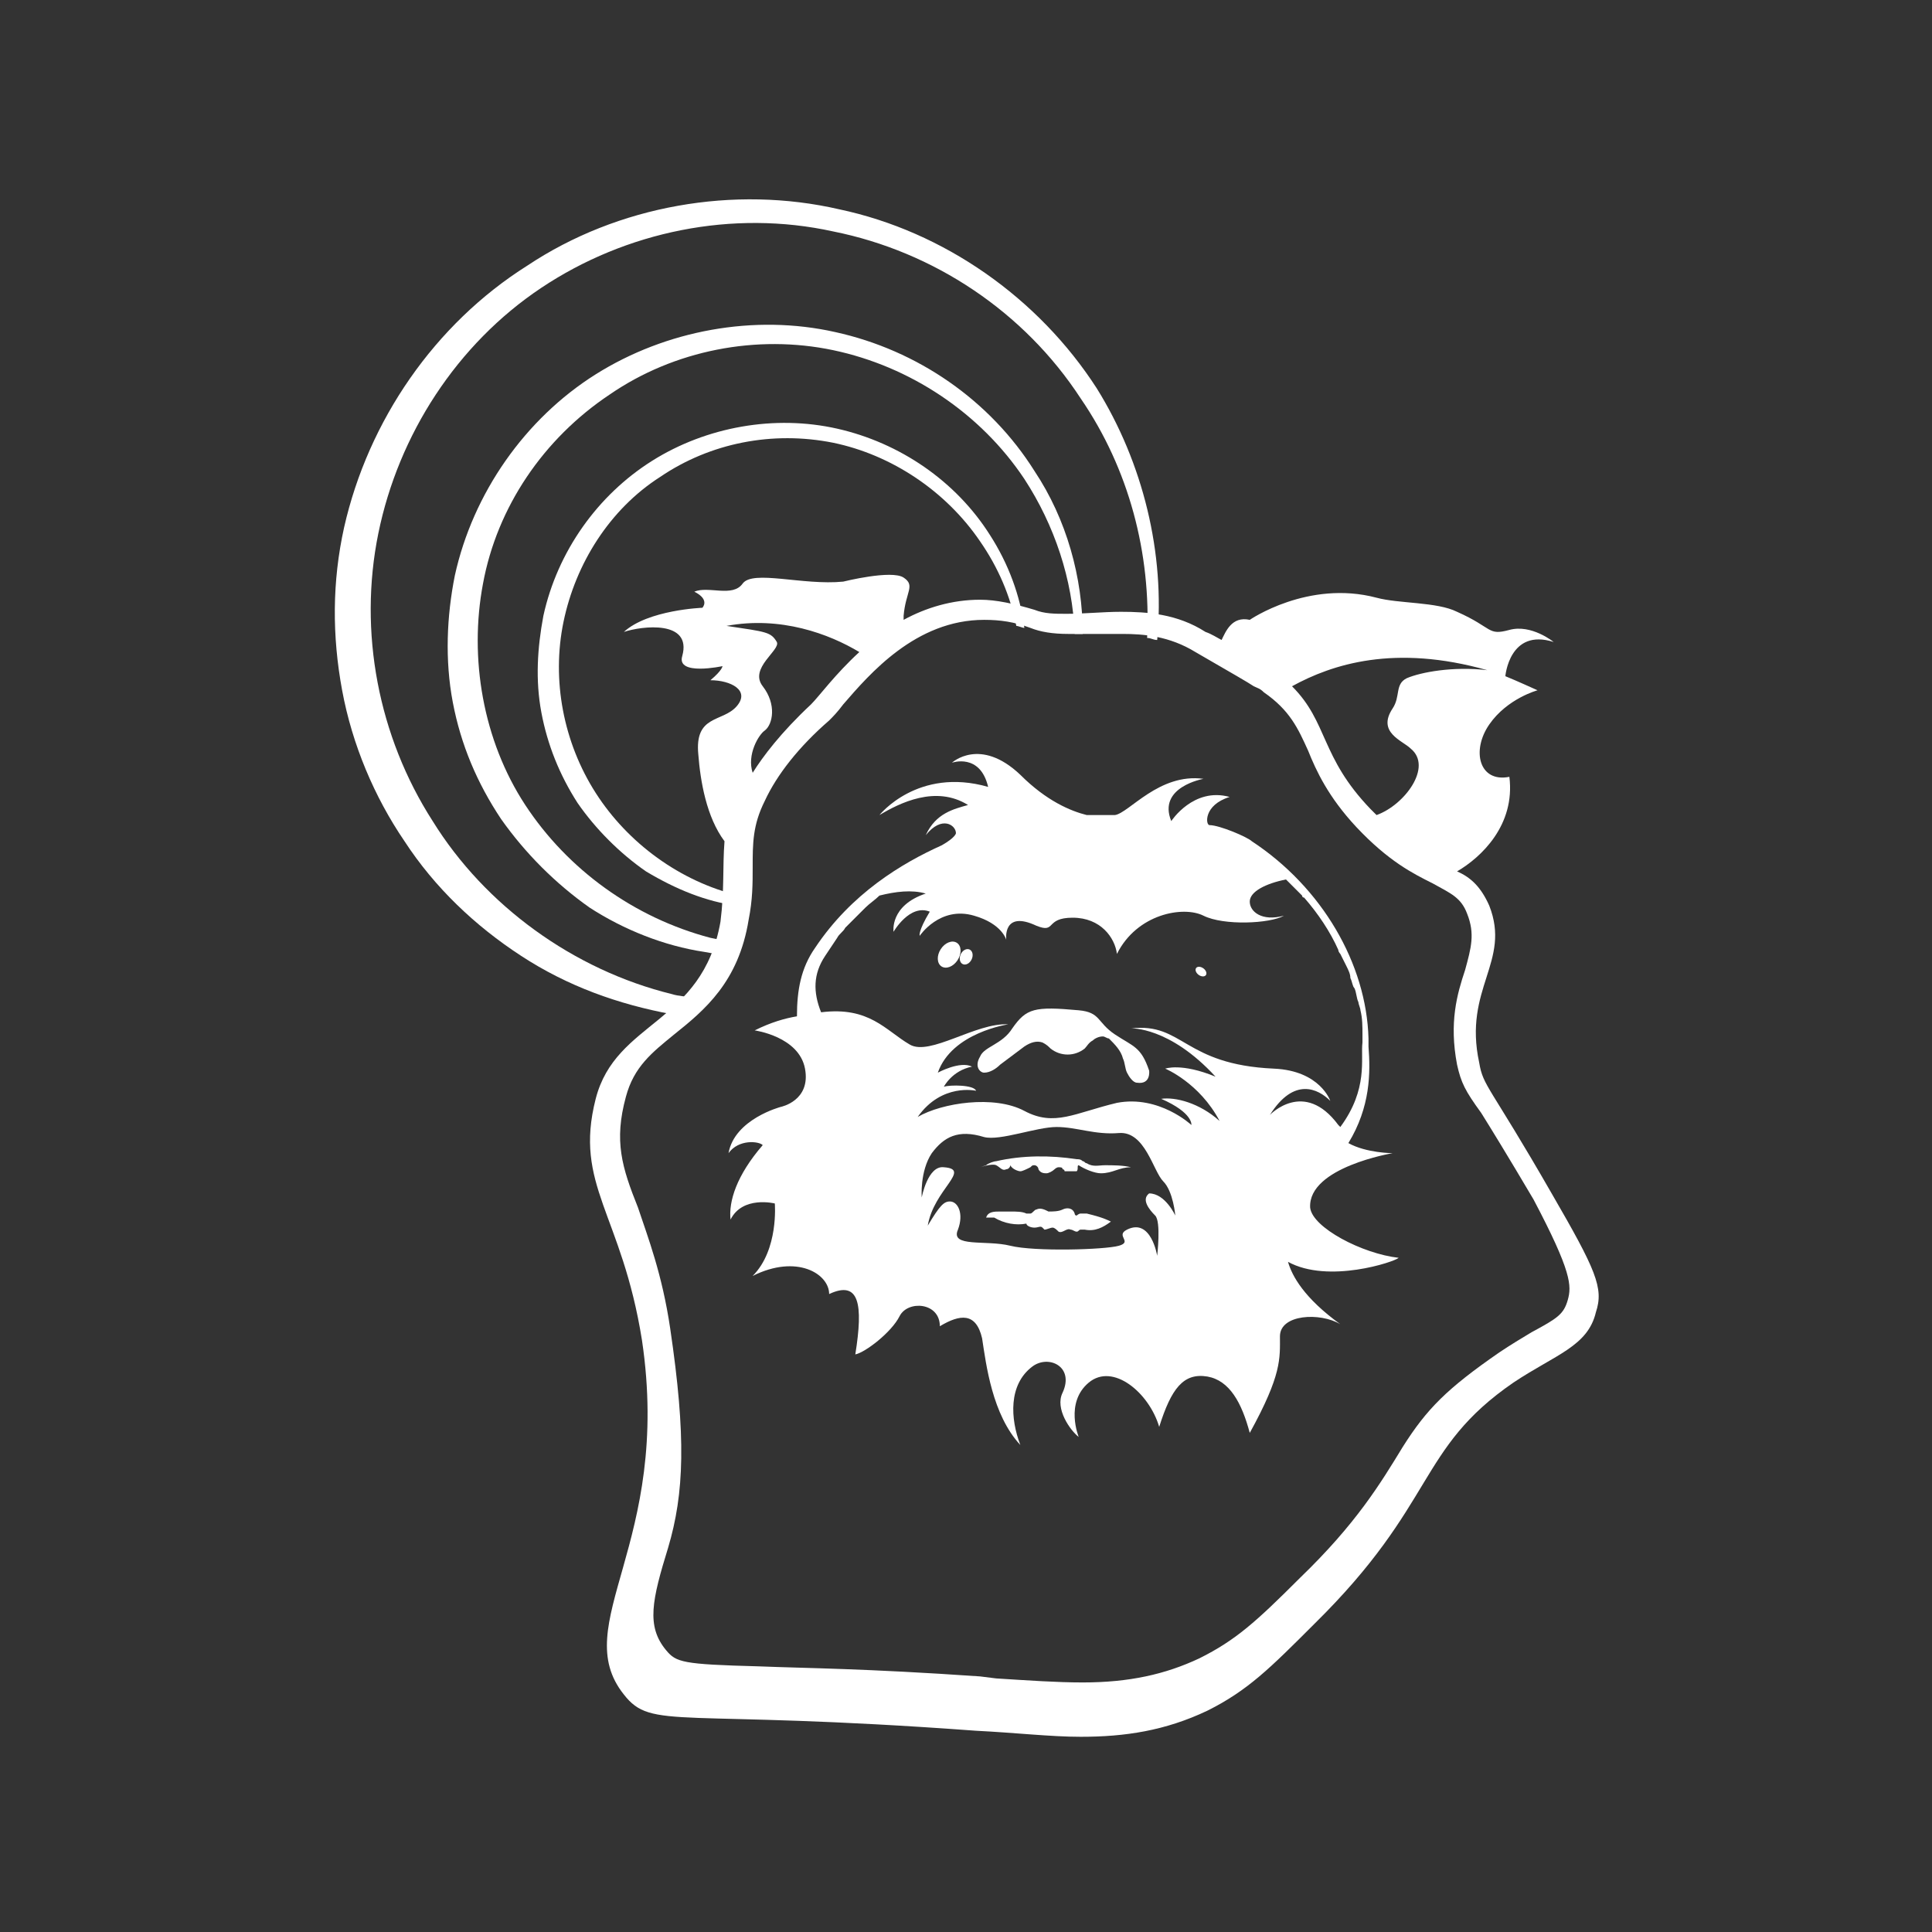
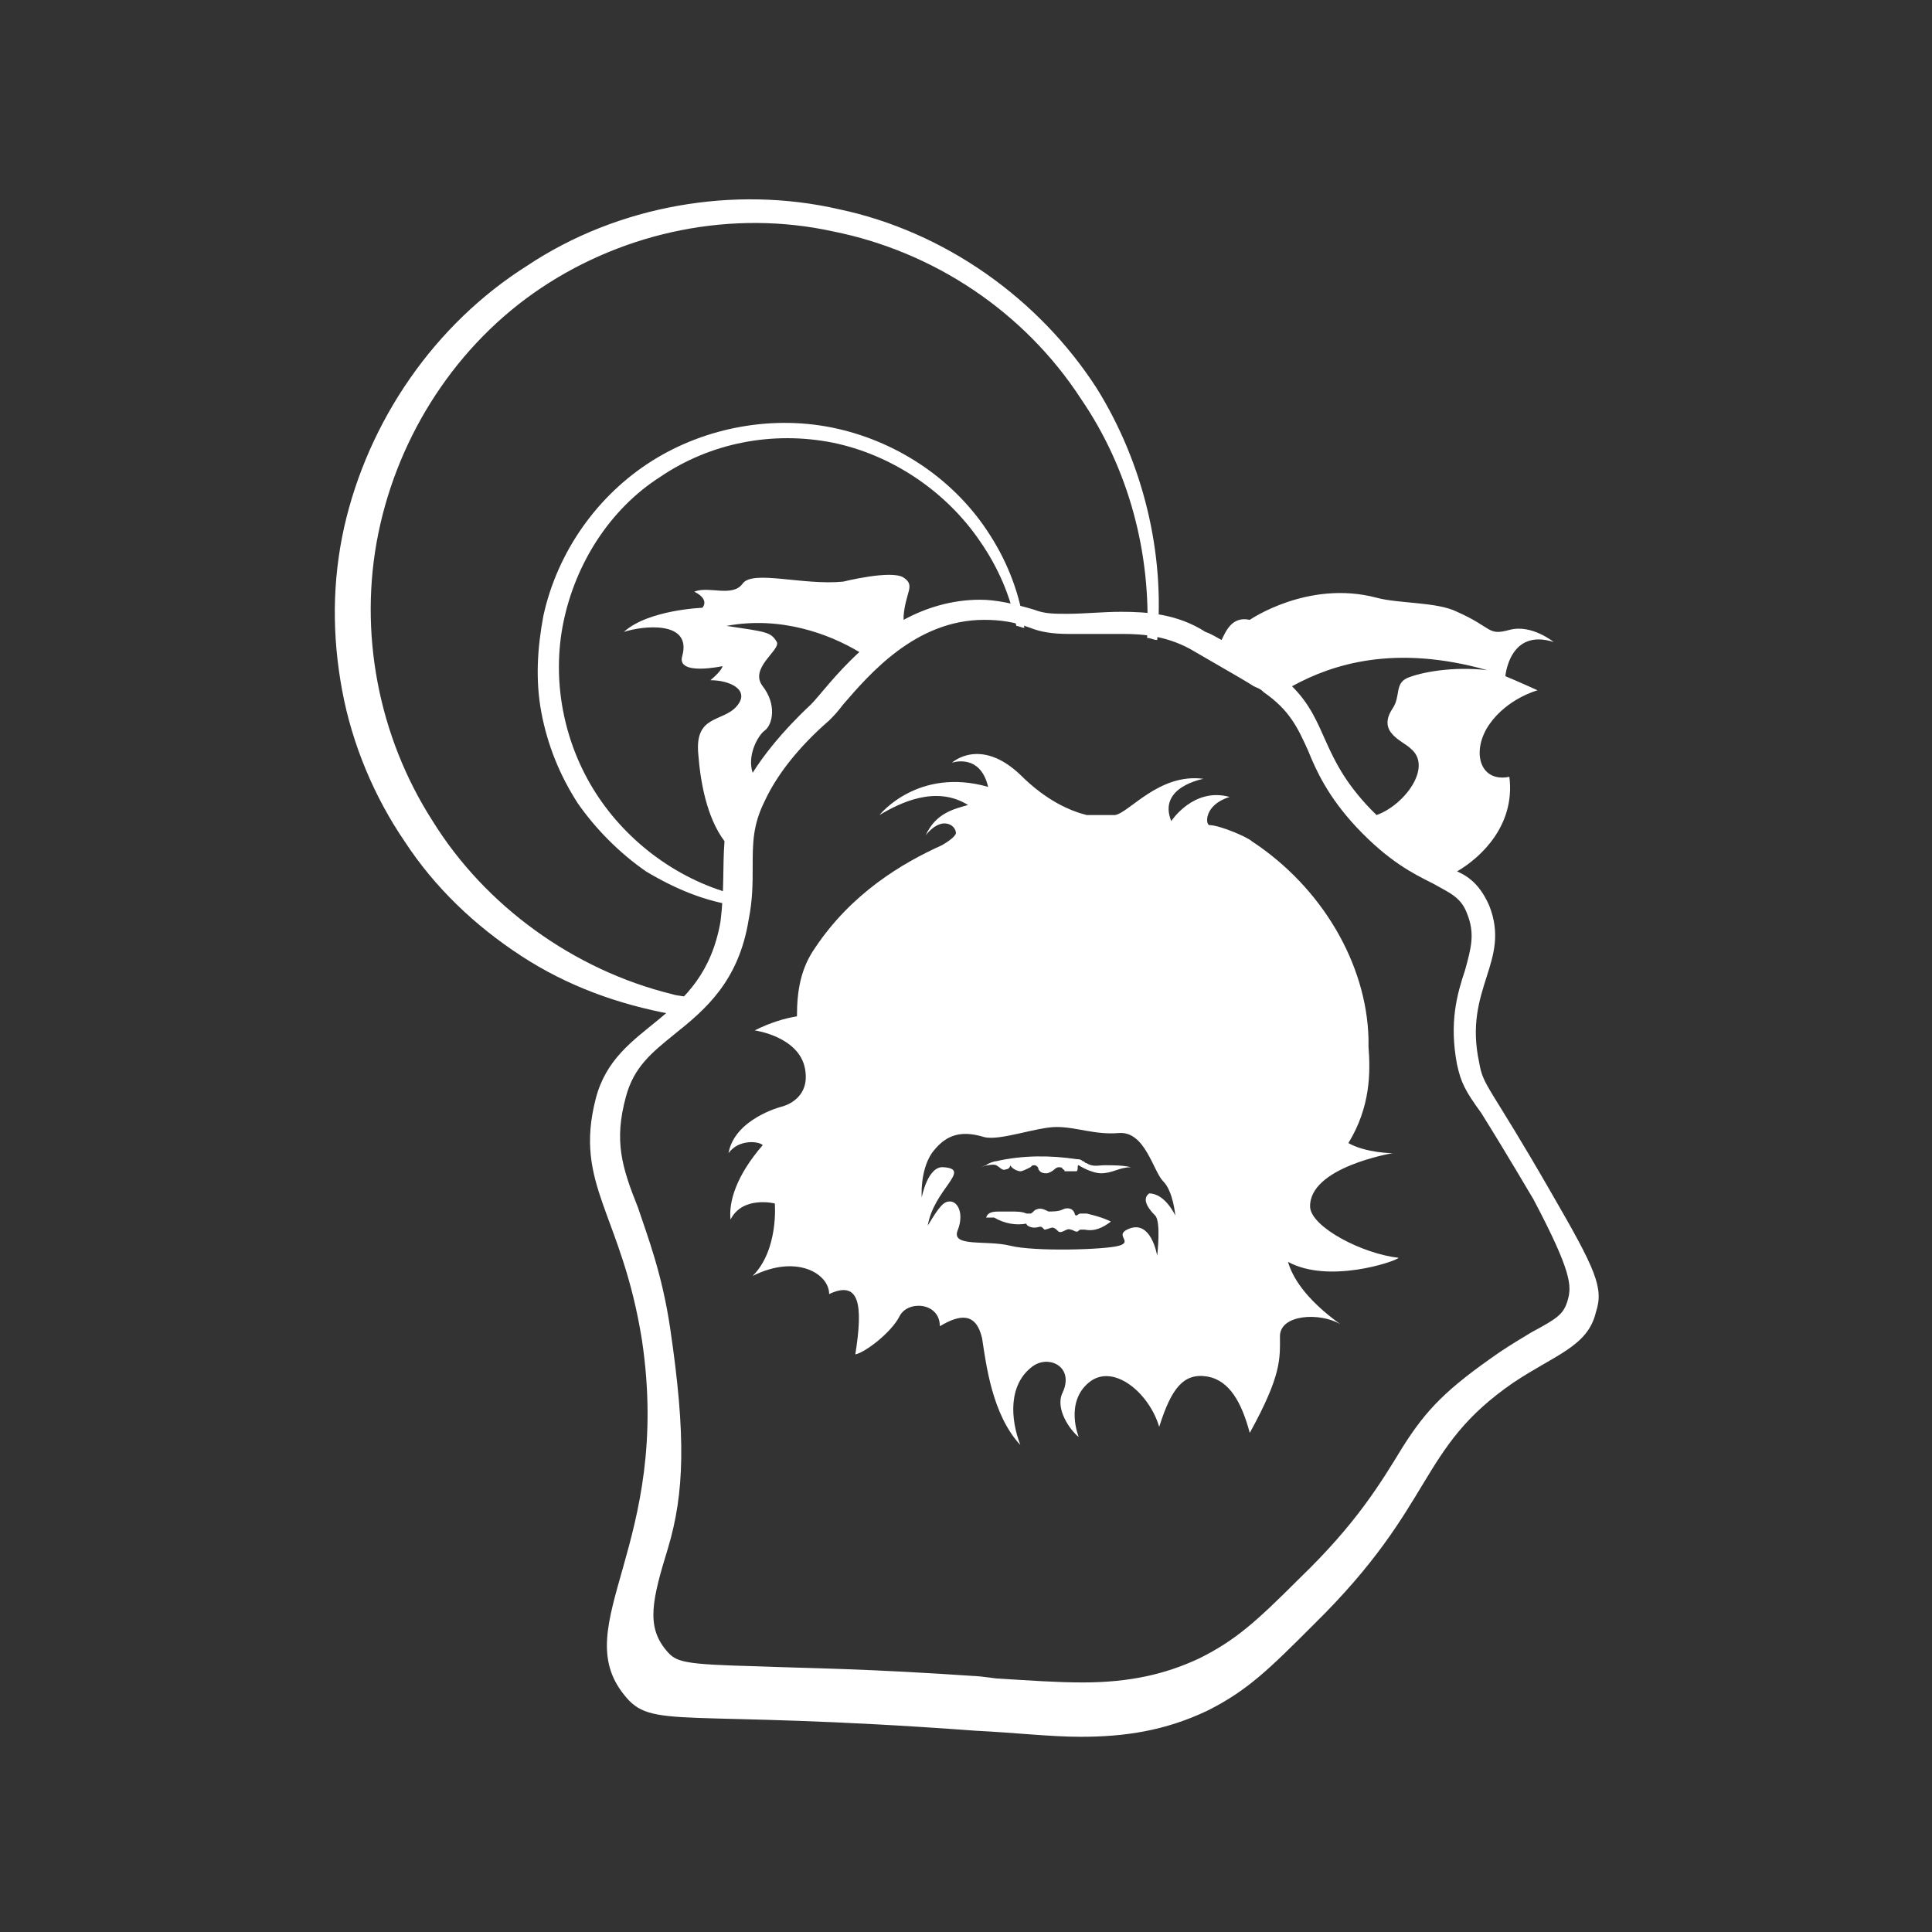
<svg xmlns="http://www.w3.org/2000/svg" xmlns:ns1="xmlns" version="1.1" id="Frosty Editor v1.0.4.5" ns1:xlink="http://www.w3.org/1999/xlink" viewBox="0 0 96 96">
  <rect x="0" y="0" width="96" height="96" fill="#333333" stroke="none" />
  <path stroke="none" fill="#ffffffff" d="M 33.600,50.400 C 33.900,50.100 34.200,49.900 34.500,49.600 34.100,49.500 33.700,49.500 33.400,49.400 28.500,48.200 24.100,45.000 21.500,40.800 18.800,36.600 17.800,31.400 18.800,26.500 19.800,21.600 22.700,17.100 26.900,14.300 31.100,11.500 36.400,10.400 41.400,11.500 46.400,12.500 50.900,15.500 53.700,19.800 56.100,23.300 57.200,27.500 57.000,31.700 57.200,31.700 57.300,31.800 57.500,31.800 57.900,27.500 56.800,23.000 54.500,19.300 51.600,14.800 46.900,11.500 41.700,10.400 36.500,9.200 30.700,10.200 26.200,13.200 21.600,16.100 18.300,20.900 17.100,26.200 16.500,28.900 16.500,31.600 17.000,34.300 17.500,37.000 18.600,39.600 20.100,41.800 21.600,44.100 23.600,46.000 25.900,47.500 28.200,49.000 30.700,49.900 33.400,50.400 33.300,50.400 33.400,50.400 33.600,50.400 33.600,50.400 33.600,50.400 33.600,50.400 Z " />
-   <path stroke="none" fill="#ffffffff" d="M 36.500,47.500 C 36.600,47.300 36.700,47.100 36.800,46.900 36.300,46.800 35.800,46.700 35.300,46.600 31.500,45.600 28.200,43.200 26.100,40.000 24.000,36.800 23.300,32.700 24.000,29.000 24.700,25.200 27.000,21.800 30.300,19.600 33.500,17.400 37.600,16.600 41.400,17.400 45.200,18.200 48.700,20.500 50.900,23.800 52.400,26.100 53.300,28.800 53.400,31.500 53.500,31.500 53.700,31.500 53.800,31.500 53.800,28.700 53.000,25.800 51.400,23.400 49.200,19.900 45.600,17.400 41.500,16.500 37.500,15.600 33.100,16.400 29.600,18.600 26.100,20.800 23.500,24.500 22.600,28.600 22.200,30.600 22.100,32.800 22.500,34.900 22.900,37.000 23.700,38.900 24.900,40.700 26.100,42.400 27.600,43.900 29.300,45.100 31.000,46.200 33.000,47.000 35.000,47.300 35.600,47.400 36.000,47.500 36.500,47.500 36.500,47.500 36.500,47.500 36.500,47.500 Z " />
  <path stroke="none" fill="#ffffffff" d="M 36.600,45.000 C 36.800,45.000 37.000,45.100 37.200,45.100 37.200,44.900 37.200,44.800 37.300,44.600 37.100,44.600 36.900,44.500 36.700,44.500 33.800,43.800 31.200,41.900 29.600,39.400 28.000,36.900 27.400,33.800 28.000,30.900 28.600,28.000 30.300,25.300 32.800,23.700 35.300,22.000 38.400,21.400 41.400,22.000 44.300,22.600 47.000,24.400 48.700,26.900 49.600,28.200 50.200,29.600 50.500,31.100 50.600,31.100 50.800,31.200 50.900,31.200 50.700,29.600 50.100,28.000 49.200,26.600 47.500,23.900 44.700,22.000 41.600,21.300 38.500,20.600 35.100,21.200 32.400,22.900 29.700,24.600 27.700,27.400 27.000,30.600 26.700,32.200 26.600,33.800 26.900,35.400 27.200,37.000 27.800,38.500 28.700,39.900 29.600,41.200 30.800,42.400 32.100,43.300 33.600,44.200 35.100,44.800 36.600,45.000 36.600,45.000 36.600,45.000 36.600,45.000 Z " />
  <path stroke="none" fill="#ffffffff" d="M 55.400,51.400 C 54.500,50.800 54.700,50.300 53.600,50.200 51.400,50.000 51.000,50.100 50.300,51.100 49.800,51.900 48.900,52.000 48.700,52.500 48.400,53.000 48.700,53.300 48.900,53.300 49.200,53.300 49.500,53.100 49.700,52.900 50.100,52.600 50.500,52.300 50.900,52.000 51.200,51.800 51.500,51.700 51.800,51.800 52.000,51.900 52.100,52.000 52.200,52.100 52.700,52.500 53.400,52.500 53.900,52.100 54.000,52.000 54.100,51.800 54.300,51.700 54.400,51.600 54.600,51.500 54.800,51.500 54.900,51.500 55.000,51.600 55.100,51.600 55.400,51.900 55.700,52.200 55.800,52.600 55.900,52.800 55.900,53.100 56.000,53.300 56.100,53.500 56.300,53.800 56.500,53.800 57.200,53.900 57.100,53.200 57.100,53.200 56.700,52.000 56.300,52.000 55.400,51.400 55.400,51.400 55.400,51.400 55.400,51.400 Z " />
  <path stroke="none" fill="#ffffffff" d="M 49.400,60.500 C 49.900,60.800 50.500,60.900 51.000,60.800 51.000,60.900 51.200,61.000 51.400,61.000 51.600,61.000 51.700,60.900 51.800,61.000 51.800,61.000 51.900,61.100 51.900,61.100 52.000,61.100 52.200,61.000 52.300,61.000 52.400,61.000 52.500,61.100 52.600,61.200 52.800,61.300 53.000,61.000 53.200,61.100 53.300,61.100 53.400,61.200 53.500,61.200 53.600,61.200 53.600,61.100 53.700,61.100 53.800,61.100 53.900,61.100 53.900,61.100 54.400,61.200 54.800,61.000 55.200,60.700 54.800,60.500 54.400,60.400 54.000,60.300 53.900,60.300 53.800,60.300 53.700,60.300 53.600,60.300 53.500,60.400 53.500,60.400 53.400,60.400 53.400,60.300 53.400,60.300 53.300,60.000 53.000,60.000 52.800,60.100 52.600,60.200 52.300,60.200 52.100,60.200 51.900,60.100 51.700,60.000 51.500,60.100 51.400,60.100 51.300,60.300 51.200,60.300 51.100,60.300 51.100,60.300 51.000,60.300 50.800,60.200 50.500,60.200 50.200,60.200 50.000,60.200 49.900,60.200 49.700,60.200 49.400,60.200 49.100,60.200 49.000,60.500 49.133,60.500 49.267,60.500 49.400,60.500 49.400,60.500 49.400,60.500 49.400,60.500 Z " />
  <path stroke="none" fill="#ffffffff" d="M 49.000,57.900 C 49.100,57.800 49.400,57.700 49.500,57.700 50.800,57.400 52.200,57.400 53.500,57.600 53.600,57.600 53.700,57.600 53.800,57.700 53.900,57.700 53.900,57.800 54.000,57.800 54.300,58.000 54.600,57.900 54.900,57.900 55.300,57.900 55.800,57.900 56.200,58.000 55.600,58.000 55.300,58.300 54.700,58.300 54.400,58.300 53.900,58.100 53.600,57.900 53.500,57.900 53.600,58.100 53.500,58.200 53.500,58.200 53.400,58.200 53.400,58.200 53.300,58.200 53.100,58.200 53.000,58.200 53.000,58.200 52.900,58.200 52.900,58.200 52.900,58.200 52.900,58.100 52.800,58.100 52.800,58.000 52.700,58.000 52.600,58.000 52.500,58.000 52.400,58.100 52.400,58.100 52.300,58.200 52.100,58.300 52.000,58.300 51.900,58.300 51.700,58.300 51.600,58.100 51.600,58.000 51.500,57.900 51.400,57.900 51.300,57.900 51.300,57.900 51.200,58.000 51.000,58.100 50.800,58.200 50.700,58.200 50.600,58.200 50.300,58.100 50.200,57.900 50.200,58.000 50.100,58.100 50.000,58.100 49.800,58.200 49.700,58.000 49.500,57.900 49.300,57.800 48.700,58.000 48.700,58.000 " />
  <path stroke="none" fill="#ffffffff" d="M 47.545,46.847 C 47.777,46.997 47.794,47.382 47.584,47.706 47.374,48.031 47.016,48.172 46.784,48.022 46.552,47.872 46.535,47.487 46.745,47.163 46.955,46.838 47.313,46.697 47.545,46.847 47.545,46.847 47.545,46.847 47.545,46.847 Z " />
-   <path stroke="none" fill="#ffffffff" d="M 48.180,47.182 C 48.330,47.253 48.375,47.473 48.280,47.672 48.186,47.872 47.988,47.977 47.838,47.906 47.689,47.835 47.644,47.616 47.738,47.416 47.832,47.216 48.030,47.112 48.180,47.182 48.180,47.182 48.180,47.182 48.180,47.182 Z " />
-   <path stroke="none" fill="#ffffffff" d="M 59.794,48.116 C 59.928,48.213 59.984,48.364 59.919,48.454 59.854,48.543 59.693,48.537 59.559,48.440 59.425,48.342 59.369,48.191 59.434,48.101 59.498,48.012 59.660,48.019 59.794,48.116 59.794,48.116 59.794,48.116 59.794,48.116 Z " />
  <path stroke="none" fill="#ffffffff" d="M 50.000,46.900 C 50.000,46.900 50.000,46.900 50.000,46.900 50.000,46.900 50.000,46.900 50.000,46.900 50.000,46.900 50.000,46.900 50.000,46.900 Z " />
  <path stroke="none" fill="#ffffffff" d="M 77.900,64.600 C 77.700,65.300 77.400,65.500 76.100,66.200 75.600,66.500 75.100,66.800 74.500,67.200 71.900,69.000 70.900,70.000 69.700,71.900 68.600,73.700 67.400,75.700 64.600,78.400 62.400,80.600 61.400,81.500 59.600,82.400 57.900,83.200 56.100,83.600 53.800,83.600 52.500,83.600 51.100,83.500 49.500,83.400 49.233,83.367 48.967,83.333 48.700,83.300 42.900,82.900 40.200,82.900 37.700,82.800 33.900,82.700 33.600,82.600 33.100,82.000 32.100,80.800 32.400,79.500 33.200,76.900 34.000,74.200 34.100,71.400 33.300,66.000 32.900,63.300 32.200,61.500 31.700,60.000 30.900,58.000 30.500,56.700 31.100,54.500 31.500,53.000 32.400,52.300 33.500,51.400 35.000,50.200 36.700,48.800 37.200,45.700 37.400,44.700 37.400,43.900 37.400,43.100 37.400,41.900 37.400,41.000 38.000,39.800 38.600,38.500 39.700,37.100 41.200,35.800 41.400,35.600 41.600,35.400 41.900,35.000 43.200,33.500 45.500,30.800 48.900,30.800 48.900,30.800 48.900,30.800 48.900,30.800 49.700,30.800 50.400,30.900 51.200,31.200 51.700,31.400 52.300,31.500 53.100,31.500 53.500,31.500 53.900,31.500 54.400,31.500 54.800,31.500 55.300,31.500 55.800,31.500 56.800,31.500 58.100,31.600 59.400,32.400 61.300,33.500 62.000,33.900 62.300,34.100 62.500,34.200 62.600,34.200 62.800,34.400 64.100,35.300 64.500,36.200 65.000,37.300 65.400,38.300 66.000,39.600 67.400,41.100 69.000,42.800 70.200,43.400 71.200,43.900 72.100,44.400 72.600,44.600 72.900,45.400 73.300,46.400 73.100,47.100 72.800,48.200 72.400,49.400 72.000,50.800 72.400,52.900 72.600,53.800 72.800,54.200 73.600,55.300 74.100,56.100 74.900,57.400 76.200,59.600 78.100,63.200 78.100,63.900 77.900,64.600 77.900,64.600 77.900,64.600 77.900,64.600 Z M 36.100,31.100 C 38.800,30.600 41.200,31.500 42.700,32.400 41.500,33.500 40.700,34.600 40.300,35.000 38.800,36.400 37.900,37.600 37.400,38.400 37.100,37.500 37.700,36.500 38.000,36.300 38.400,36.000 38.600,35.000 37.900,34.100 37.200,33.200 38.800,32.300 38.600,31.900 38.300,31.400 38.100,31.400 36.100,31.100 36.100,31.100 36.100,31.100 36.100,31.100 Z M 73.900,33.300 C 72.200,33.100 70.600,33.400 69.900,33.700 69.300,34.000 69.600,34.600 69.200,35.200 68.400,36.400 69.700,36.800 70.100,37.200 71.200,38.100 69.800,40.000 68.400,40.500 68.300,40.400 68.200,40.300 68.100,40.200 65.600,37.600 66.000,35.900 64.200,34.100 66.200,33.000 69.300,32.000 73.900,33.300 73.900,33.300 73.900,33.300 73.900,33.300 Z M 77.100,59.300 C 74.000,53.900 73.700,54.000 73.500,52.800 72.700,49.100 75.100,47.800 74.000,45.000 73.600,44.100 73.100,43.600 72.400,43.300 73.600,42.600 75.300,41.000 75.000,38.600 73.500,38.900 73.100,37.300 74.000,36.000 74.900,34.700 76.400,34.300 76.400,34.300 76.400,34.300 75.300,33.800 74.800,33.600 74.800,33.600 75.000,31.200 77.200,31.900 77.200,31.900 76.100,31.000 75.000,31.300 73.900,31.600 74.200,31.200 72.400,30.400 71.400,29.900 69.500,30.000 68.400,29.700 65.000,28.800 62.100,30.800 62.100,30.800 61.200,30.600 60.900,31.400 60.700,31.800 60.500,31.700 60.200,31.500 59.900,31.400 58.500,30.500 57.000,30.400 55.700,30.400 54.800,30.400 53.900,30.500 53.000,30.500 52.400,30.500 51.900,30.500 51.400,30.300 50.400,30.000 49.500,29.800 48.700,29.800 47.300,29.800 46.000,30.200 44.900,30.800 44.900,30.700 44.900,30.700 44.900,30.600 45.000,29.400 45.500,29.100 44.900,28.700 44.300,28.300 41.900,28.900 41.900,28.900 39.900,29.100 37.400,28.300 36.900,29.000 36.400,29.700 35.200,29.100 34.500,29.400 35.300,29.800 34.900,30.200 34.900,30.200 34.900,30.200 32.200,30.300 31.000,31.400 31.900,31.100 34.400,30.800 33.900,32.600 33.600,33.600 35.900,33.100 35.900,33.100 35.900,33.100 35.900,33.300 35.300,33.800 36.300,33.800 37.300,34.300 36.600,35.100 35.900,35.900 34.500,35.500 34.700,37.500 34.800,38.800 35.100,40.600 36.000,41.800 35.900,43.100 36.000,44.200 35.800,45.800 34.900,50.900 30.600,50.700 29.600,54.600 28.500,58.900 30.900,60.300 31.900,66.600 33.400,76.700 28.200,80.700 31.000,84.200 32.400,86.000 33.600,84.900 48.500,86.000 50.500,86.100 52.200,86.300 53.700,86.300 55.900,86.300 57.900,86.000 60.000,85.000 62.000,84.000 63.100,82.900 65.300,80.700 71.400,74.700 70.400,72.000 75.200,68.700 77.300,67.300 78.900,66.900 79.300,65.200 79.700,64.000 79.300,63.100 77.100,59.300 77.100,59.300 77.100,59.300 77.100,59.300 Z " />
-   <path stroke="none" fill="#ffffffff" d="M 41.000,47.500 C 41.200,47.200 41.400,46.900 41.600,46.600 41.700,46.400 41.900,46.300 42.000,46.100 42.100,46.000 42.200,45.900 42.300,45.800 42.500,45.600 42.700,45.400 42.900,45.200 42.900,45.200 43.000,45.100 43.000,45.100 43.200,44.900 43.500,44.700 43.700,44.500 44.500,44.300 45.300,44.200 46.000,44.400 44.200,45.000 44.400,46.300 44.400,46.300 44.400,46.300 45.200,44.900 46.200,45.300 45.600,46.300 45.700,46.500 45.700,46.500 45.700,46.500 46.700,45.000 48.400,45.500 49.800,45.900 50.000,46.700 50.000,46.700 50.000,46.700 49.800,45.200 51.500,46.000 52.500,46.400 51.900,45.600 53.300,45.600 54.700,45.600 55.400,46.600 55.500,47.400 56.500,45.400 58.800,45.000 59.800,45.500 60.800,46.000 63.100,45.900 63.800,45.500 62.700,45.800 62.100,45.300 62.100,44.800 62.100,44.300 62.900,43.900 63.900,43.700 63.900,43.700 63.900,43.700 63.900,43.700 64.200,44.000 64.400,44.200 64.700,44.500 64.700,44.500 64.700,44.600 64.800,44.600 65.500,45.400 66.100,46.300 66.500,47.200 66.500,47.300 66.600,47.400 66.600,47.400 66.700,47.600 66.800,47.800 66.900,48.000 67.000,48.200 67.100,48.400 67.100,48.600 67.200,48.800 67.200,49.000 67.300,49.100 67.400,49.300 67.400,49.600 67.500,49.800 67.500,49.900 67.600,50.100 67.600,50.200 67.700,50.600 67.700,51.000 67.700,51.400 67.700,51.533 67.700,51.667 67.700,51.800 67.600,52.600 68.000,54.100 66.600,56.000 66.600,56.000 66.500,55.900 66.500,55.900 64.800,53.600 63.100,55.400 63.100,55.400 64.300,53.500 65.500,54.100 66.100,54.700 66.100,54.700 65.600,53.200 63.300,53.100 58.800,52.900 58.800,50.800 56.200,51.100 56.200,51.100 58.100,51.000 60.400,53.500 58.700,52.800 57.900,53.100 57.900,53.100 57.900,53.100 59.600,53.800 60.600,55.700 59.600,54.800 58.400,54.500 57.700,54.600 59.300,55.300 59.200,55.900 59.200,55.900 59.200,55.900 57.600,54.400 55.500,54.800 53.400,55.300 52.400,56.000 50.900,55.200 49.400,54.400 46.800,54.800 45.600,55.500 46.800,53.800 48.500,54.200 48.500,54.200 48.400,53.900 47.200,53.900 46.900,54.000 46.900,54.000 47.300,53.200 48.300,53.000 47.700,52.700 46.600,53.300 46.600,53.300 47.300,51.300 50.100,50.900 50.100,50.900 48.500,50.800 46.200,52.500 45.200,51.900 44.000,51.200 43.200,50.000 40.800,50.300 40.400,49.300 40.400,48.400 41.000,47.500 41.000,47.500 41.000,47.500 41.000,47.500 Z M 57.400,60.400 C 57.700,60.700 57.500,62.400 57.500,62.400 57.500,62.400 57.200,60.500 56.000,61.100 55.400,61.400 56.300,61.700 55.600,61.900 54.900,62.100 51.400,62.200 50.200,61.900 49.000,61.600 47.200,62.000 47.600,61.100 47.900,60.300 47.600,59.700 47.200,59.700 46.900,59.700 46.700,59.900 46.100,60.900 46.400,59.100 48.300,58.100 46.900,58.000 46.100,57.900 45.800,59.500 45.800,59.500 45.800,59.500 45.700,58.200 46.300,57.300 46.900,56.500 47.600,56.100 48.900,56.500 49.700,56.700 51.500,56.000 52.500,56.000 53.500,56.000 54.400,56.400 55.600,56.300 56.900,56.200 57.300,58.200 57.800,58.700 58.300,59.200 58.400,60.400 58.400,60.400 58.400,60.400 57.900,59.300 57.100,59.300 56.700,59.600 57.100,60.100 57.400,60.400 57.400,60.400 57.400,60.400 57.400,60.400 Z M 64.000,62.700 C 66.000,63.800 69.300,62.700 69.500,62.500 67.700,62.300 65.200,61.000 65.100,60.000 65.000,58.000 69.200,57.300 69.200,57.300 69.200,57.300 67.900,57.300 67.000,56.800 68.100,55.000 68.100,53.300 68.000,52.000 68.000,51.867 68.000,51.733 68.000,51.600 67.900,47.900 65.700,44.100 62.200,41.800 62.000,41.600 60.600,41.000 60.100,41.000 59.900,41.000 59.800,40.000 61.100,39.600 59.300,39.100 58.200,40.800 58.200,40.800 57.500,39.100 59.800,38.700 59.800,38.700 57.600,38.400 56.100,40.400 55.400,40.500 54.700,40.500 54.700,40.500 54.000,40.500 53.200,40.300 52.000,39.800 50.700,38.500 48.700,36.600 47.300,37.900 47.300,37.900 47.300,37.900 48.700,37.400 49.100,39.100 45.600,38.100 43.700,40.500 43.700,40.500 44.700,39.900 46.500,39.000 48.100,40.000 47.400,40.200 46.500,40.400 46.000,41.500 46.800,40.500 47.500,41.000 47.500,41.400 47.500,41.400 47.500,41.600 46.800,42.000 44.800,42.900 42.300,44.400 40.500,47.100 39.800,48.100 39.600,49.200 39.600,50.500 39.000,50.600 38.300,50.800 37.500,51.200 37.500,51.200 39.700,51.500 40.000,53.100 40.300,54.700 38.800,55.000 38.800,55.000 38.800,55.000 36.500,55.600 36.200,57.300 36.700,56.600 37.700,56.700 37.900,56.900 36.600,58.400 36.200,59.700 36.300,60.600 36.900,59.400 38.500,59.800 38.500,59.800 38.500,59.800 38.700,62.100 37.400,63.400 39.600,62.300 41.200,63.300 41.200,64.300 42.700,63.600 42.900,64.800 42.500,67.300 43.000,67.200 44.300,66.200 44.700,65.400 45.100,64.600 46.700,64.700 46.700,65.900 47.700,65.300 48.500,65.200 48.800,66.500 49.000,67.800 49.300,70.300 50.700,71.800 50.200,70.500 50.100,68.800 51.300,67.900 52.100,67.300 53.400,67.900 52.800,69.200 52.400,70.000 53.200,71.100 53.600,71.400 53.600,71.400 52.900,69.700 54.100,68.700 55.300,67.700 57.100,69.200 57.600,70.900 58.200,69.000 58.800,68.200 60.000,68.400 61.100,68.600 61.700,69.700 62.100,71.200 63.700,68.300 63.600,67.500 63.600,66.400 63.600,65.300 65.600,65.200 66.600,65.800 64.800,64.500 64.200,63.400 64.000,62.700 64.000,62.700 64.000,62.700 64.000,62.700 Z " />
+   <path stroke="none" fill="#ffffffff" d="M 41.000,47.500 Z M 57.400,60.400 C 57.700,60.700 57.500,62.400 57.500,62.400 57.500,62.400 57.200,60.500 56.000,61.100 55.400,61.400 56.300,61.700 55.600,61.900 54.900,62.100 51.400,62.200 50.200,61.900 49.000,61.600 47.200,62.000 47.600,61.100 47.900,60.300 47.600,59.700 47.200,59.700 46.900,59.700 46.700,59.900 46.100,60.900 46.400,59.100 48.300,58.100 46.900,58.000 46.100,57.900 45.800,59.500 45.800,59.500 45.800,59.500 45.700,58.200 46.300,57.300 46.900,56.500 47.600,56.100 48.900,56.500 49.700,56.700 51.500,56.000 52.500,56.000 53.500,56.000 54.400,56.400 55.600,56.300 56.900,56.200 57.300,58.200 57.800,58.700 58.300,59.200 58.400,60.400 58.400,60.400 58.400,60.400 57.900,59.300 57.100,59.300 56.700,59.600 57.100,60.100 57.400,60.400 57.400,60.400 57.400,60.400 57.400,60.400 Z M 64.000,62.700 C 66.000,63.800 69.300,62.700 69.500,62.500 67.700,62.300 65.200,61.000 65.100,60.000 65.000,58.000 69.200,57.300 69.200,57.300 69.200,57.300 67.900,57.300 67.000,56.800 68.100,55.000 68.100,53.300 68.000,52.000 68.000,51.867 68.000,51.733 68.000,51.600 67.900,47.900 65.700,44.100 62.200,41.800 62.000,41.600 60.600,41.000 60.100,41.000 59.900,41.000 59.800,40.000 61.100,39.600 59.300,39.100 58.200,40.800 58.200,40.800 57.500,39.100 59.800,38.700 59.800,38.700 57.600,38.400 56.100,40.400 55.400,40.500 54.700,40.500 54.700,40.500 54.000,40.500 53.200,40.300 52.000,39.800 50.700,38.500 48.700,36.600 47.300,37.900 47.300,37.900 47.300,37.900 48.700,37.400 49.100,39.100 45.600,38.100 43.700,40.500 43.700,40.500 44.700,39.900 46.500,39.000 48.100,40.000 47.400,40.200 46.500,40.400 46.000,41.500 46.800,40.500 47.500,41.000 47.500,41.400 47.500,41.400 47.500,41.600 46.800,42.000 44.800,42.900 42.300,44.400 40.500,47.100 39.800,48.100 39.600,49.200 39.600,50.500 39.000,50.600 38.300,50.800 37.500,51.200 37.500,51.200 39.700,51.500 40.000,53.100 40.300,54.700 38.800,55.000 38.800,55.000 38.800,55.000 36.500,55.600 36.200,57.300 36.700,56.600 37.700,56.700 37.900,56.900 36.600,58.400 36.200,59.700 36.300,60.600 36.900,59.400 38.500,59.800 38.500,59.800 38.500,59.800 38.700,62.100 37.400,63.400 39.600,62.300 41.200,63.300 41.200,64.300 42.700,63.600 42.900,64.800 42.500,67.300 43.000,67.200 44.300,66.200 44.700,65.400 45.100,64.600 46.700,64.700 46.700,65.900 47.700,65.300 48.500,65.200 48.800,66.500 49.000,67.800 49.300,70.300 50.700,71.800 50.200,70.500 50.100,68.800 51.300,67.900 52.100,67.300 53.400,67.900 52.800,69.200 52.400,70.000 53.200,71.100 53.600,71.400 53.600,71.400 52.900,69.700 54.100,68.700 55.300,67.700 57.100,69.200 57.600,70.900 58.200,69.000 58.800,68.200 60.000,68.400 61.100,68.600 61.700,69.700 62.100,71.200 63.700,68.300 63.600,67.500 63.600,66.400 63.600,65.300 65.600,65.200 66.600,65.800 64.800,64.500 64.200,63.400 64.000,62.700 64.000,62.700 64.000,62.700 64.000,62.700 Z " />
</svg>